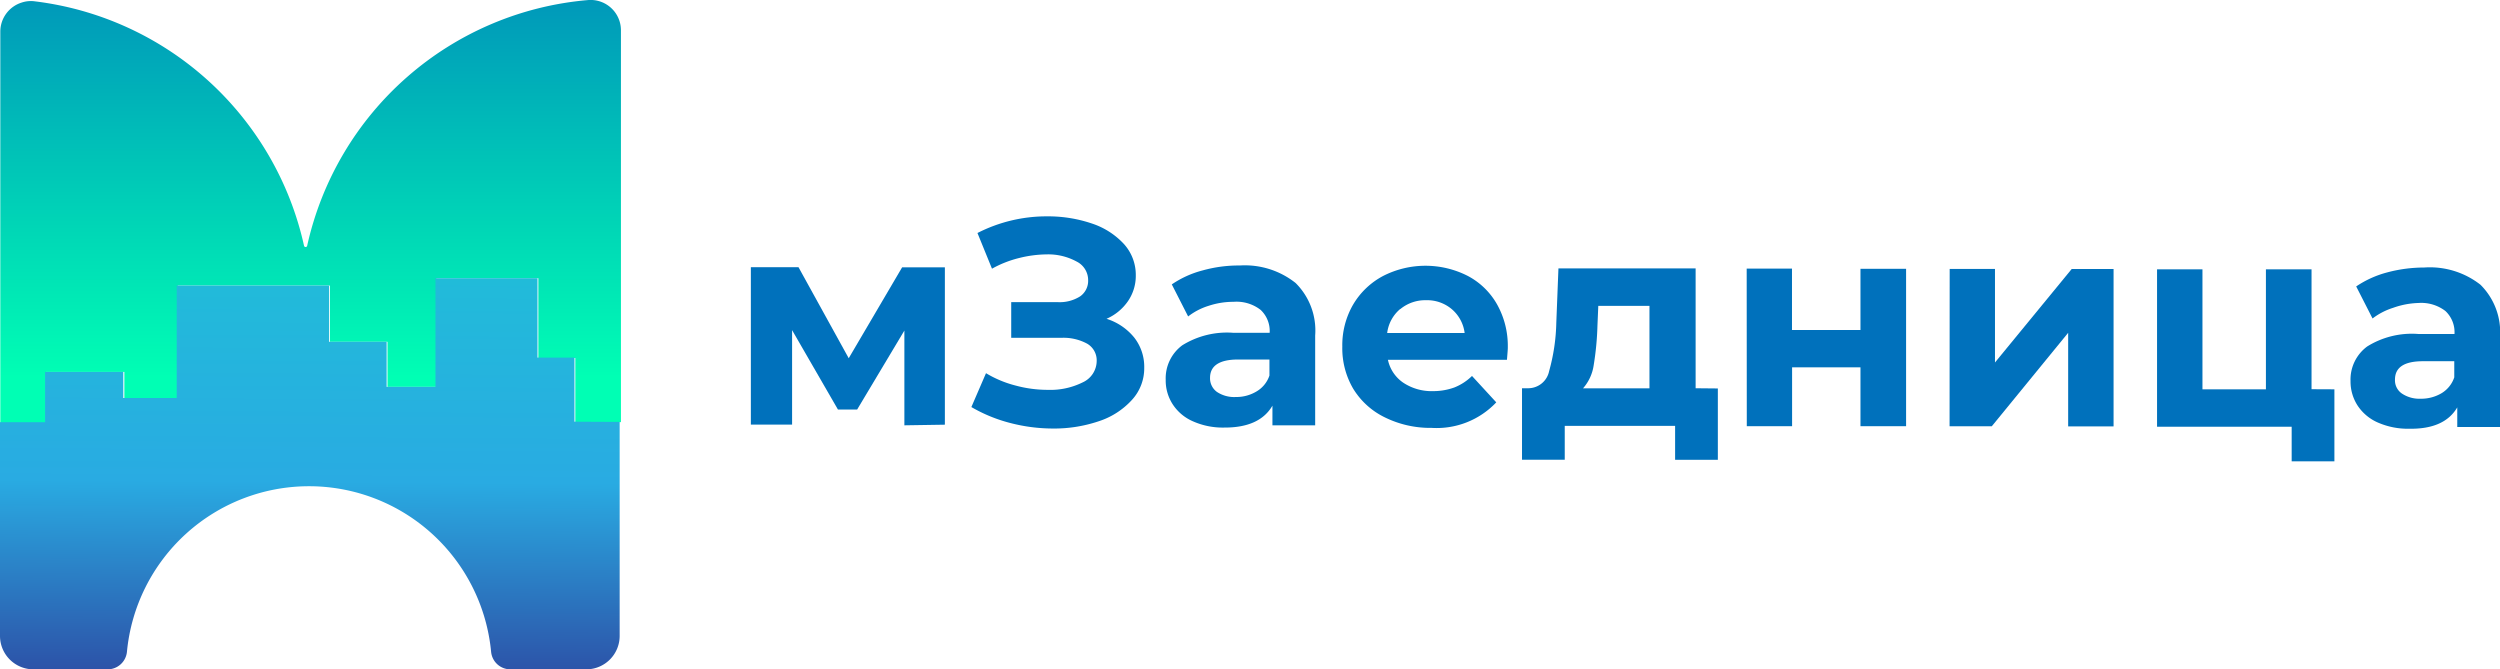
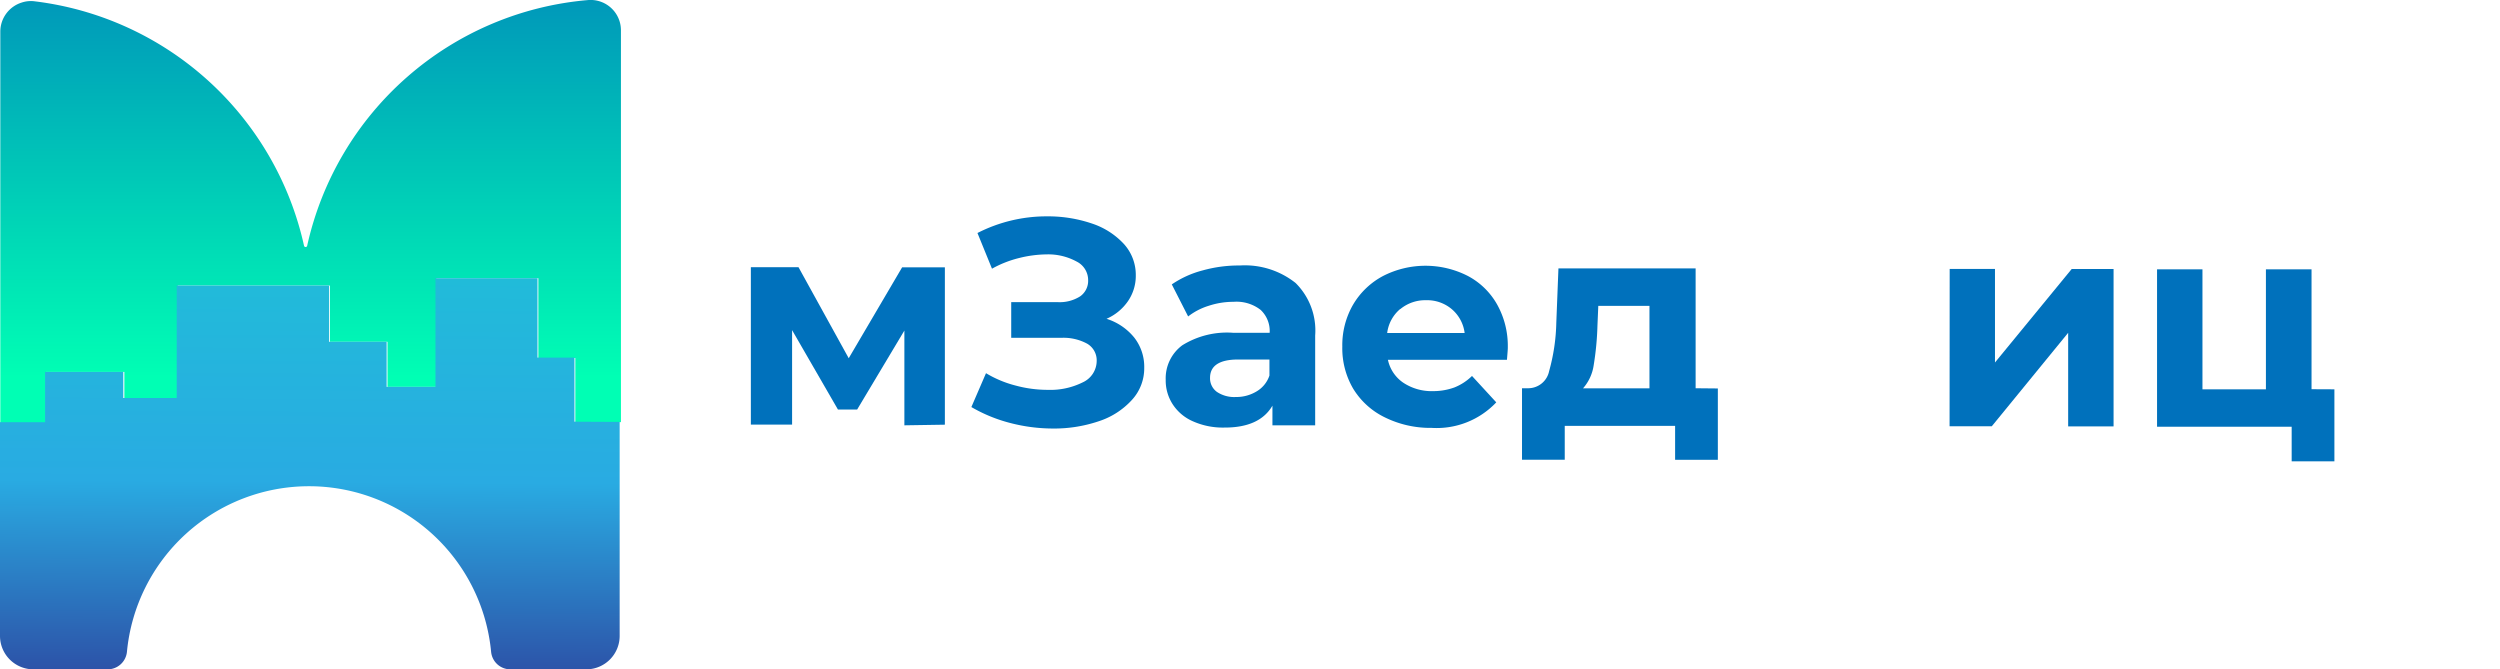
<svg xmlns="http://www.w3.org/2000/svg" id="Layer_1" data-name="Layer 1" viewBox="0 0 234 62.62">
  <defs>
    <linearGradient id="linear-gradient" x1="54.1" y1="53.8" x2="54.1" y2="-4.25" gradientUnits="userSpaceOnUse">
      <stop offset="0.04" stop-color="#00ffb4" />
      <stop offset="0.88" stop-color="#0071bc" />
    </linearGradient>
    <linearGradient id="linear-gradient-2" x1="54.67" y1="-38.62" x2="53.58" y2="136.6" gradientUnits="userSpaceOnUse">
      <stop offset="0" stop-color="#00ffb4" />
      <stop offset="0.57" stop-color="#29abe2" />
      <stop offset="0.71" stop-color="#2e3192" />
    </linearGradient>
  </defs>
  <title>8. Logo Web</title>
  <path d="M29.3,51h7.34v2.49h5V42.92H55.88v5.26h5.39V52.4h4.57V42.23h9.55V49.7h3.46v6h4.27V19A2.84,2.84,0,0,0,80,16.2a29.48,29.48,0,0,0-26.25,23,.15.15,0,0,1-.29,0A29.47,29.47,0,0,0,28.3,16.32a2.73,2.73,0,0,0-1.27.11,2.85,2.85,0,0,0-2,2.71V61.88H29.3Z" transform="translate(-25 -16.19)" fill="url(#linear-gradient)" />
  <path d="M78.77,55.66v-6H75.31V42.23H65.76V52.4H61.19V48.18H55.8V42.92H41.54V53.44h-5V51H29.22v4.71H25v20a3.13,3.13,0,0,0,3.13,3.13h6.93a1.82,1.82,0,0,0,1.82-1.62,17.12,17.12,0,0,1,34.09,0,1.81,1.81,0,0,0,1.81,1.62h7.13A3.13,3.13,0,0,0,83,75.68v-20Z" transform="translate(-25 -16.19)" fill="url(#linear-gradient-2)" />
  <path d="M109.65,56V47.13l-4.42,7.39h-1.8l-4.29-7.43v8.84H95.28l0-14.73h4.46l4.7,8.52,5-8.51h4l0,14.73Z" transform="translate(-25 -16.19)" fill="#0071bc" />
  <path d="M131.16,47.78a4.44,4.44,0,0,1,.94,2.84,4.37,4.37,0,0,1-1.15,3,7.21,7.21,0,0,1-3.11,2,13,13,0,0,1-4.29.68,15.9,15.9,0,0,1-3.92-.5,14.26,14.26,0,0,1-3.71-1.51l1.37-3.17a10.27,10.27,0,0,0,2.78,1.16,11.46,11.46,0,0,0,3,.4,6.8,6.8,0,0,0,3.27-.7,2.22,2.22,0,0,0,1.31-2,1.8,1.8,0,0,0-.89-1.62,4.64,4.64,0,0,0-2.42-.55h-4.69V44.47H124a3.57,3.57,0,0,0,2.1-.54,1.77,1.77,0,0,0,.75-1.51,1.94,1.94,0,0,0-1.08-1.75A5.54,5.54,0,0,0,123,40a11,11,0,0,0-2.61.34,10.19,10.19,0,0,0-2.54,1L116.49,38a14.2,14.2,0,0,1,6.57-1.56,12.74,12.74,0,0,1,4.14.67,7.11,7.11,0,0,1,3,1.92,4.3,4.3,0,0,1,1.11,2.93,4.18,4.18,0,0,1-.74,2.43,4.73,4.73,0,0,1-2,1.64A5.43,5.43,0,0,1,131.16,47.78Z" transform="translate(-25 -16.19)" fill="#0071bc" />
  <path d="M146.27,42.68a6.26,6.26,0,0,1,1.83,4.92V56h-4V54.16q-1.2,2.06-4.49,2.05a6.86,6.86,0,0,1-2.94-.58,4.29,4.29,0,0,1-1.9-1.59,4.1,4.1,0,0,1-.66-2.3,3.85,3.85,0,0,1,1.55-3.23,7.93,7.93,0,0,1,4.78-1.17h3.4A2.71,2.71,0,0,0,143,45.2a3.67,3.67,0,0,0-2.54-.76,7.36,7.36,0,0,0-2.32.37,6,6,0,0,0-1.93,1l-1.53-3a9.25,9.25,0,0,1,2.89-1.31,12.57,12.57,0,0,1,3.47-.46A7.63,7.63,0,0,1,146.27,42.68Zm-3.66,10.15a2.73,2.73,0,0,0,1.21-1.49v-1.5h-2.93c-1.75,0-2.63.58-2.63,1.72a1.57,1.57,0,0,0,.64,1.31,2.91,2.91,0,0,0,1.77.48A3.67,3.67,0,0,0,142.61,52.83Z" transform="translate(-25 -16.19)" fill="#0071bc" />
  <path d="M166.05,49.87l-11.14,0A3.45,3.45,0,0,0,156.33,52a4.79,4.79,0,0,0,2.79.8,5.81,5.81,0,0,0,2-.34,5,5,0,0,0,1.66-1.08l2.27,2.47A7.67,7.67,0,0,1,159,56.24a9.61,9.61,0,0,1-4.41-1,7.09,7.09,0,0,1-2.95-2.7,7.48,7.48,0,0,1-1-3.92,7.58,7.58,0,0,1,1-3.9,7.12,7.12,0,0,1,2.82-2.7,8.71,8.71,0,0,1,7.93,0,6.77,6.77,0,0,1,2.74,2.67,7.94,7.94,0,0,1,1,4C166.14,48.77,166.11,49.16,166.05,49.87Zm-10-4.75a3.5,3.5,0,0,0-1.21,2.24h7.25a3.49,3.49,0,0,0-1.2-2.23,3.57,3.57,0,0,0-2.41-.84A3.67,3.67,0,0,0,156.07,45.12Z" transform="translate(-25 -16.19)" fill="#0071bc" />
  <path d="M185.79,52.55v6.68h-4V56.05H171.46v3.17h-4V52.53h.6A2,2,0,0,0,170,50.92a18.14,18.14,0,0,0,.67-4.52l.2-5.09,12.84,0,0,11.22Zm-11.62-2.18a4.17,4.17,0,0,1-1,2.17h6.22V44.82H174.6l-.08,1.89A27.54,27.54,0,0,1,174.17,50.37Z" transform="translate(-25 -16.19)" fill="#0071bc" />
-   <path d="M188.49,41.33h4.24v5.75h6.41V41.35h4.27l0,14.73h-4.27V50.57h-6.4v5.51h-4.24Z" transform="translate(-25 -16.19)" fill="#0071bc" />
  <path d="M207.49,41.36h4.24v8.76l7.18-8.75h3.92l0,14.73h-4.25V47.34l-7.15,8.75h-3.95Z" transform="translate(-25 -16.19)" fill="#0071bc" />
  <path d="M243.5,52.63v6.74h-4V56.13H226.9l0-14.73h4.25l0,11.23h5.94l0-11.23h4.27l0,11.22Z" transform="translate(-25 -16.19)" fill="#0071bc" />
-   <path d="M257.17,42.84A6.26,6.26,0,0,1,259,47.76v8.4h-4V54.32q-1.2,2.05-4.49,2a7,7,0,0,1-2.94-.58,4.35,4.35,0,0,1-1.9-1.59,4.13,4.13,0,0,1-.66-2.3,3.84,3.84,0,0,1,1.56-3.23,7.9,7.9,0,0,1,4.77-1.17h3.4a2.72,2.72,0,0,0-.85-2.15,3.72,3.72,0,0,0-2.54-.75A7.65,7.65,0,0,0,249,45a6.28,6.28,0,0,0-1.93,1l-1.53-3a9.49,9.49,0,0,1,2.89-1.31,13.44,13.44,0,0,1,3.47-.46A7.68,7.68,0,0,1,257.17,42.84ZM253.52,53a2.75,2.75,0,0,0,1.2-1.49V50H251.8c-1.76,0-2.63.57-2.63,1.72a1.5,1.5,0,0,0,.64,1.3,2.94,2.94,0,0,0,1.76.49A3.73,3.73,0,0,0,253.52,53Z" transform="translate(-25 -16.19)" fill="#0071bc" />
</svg>